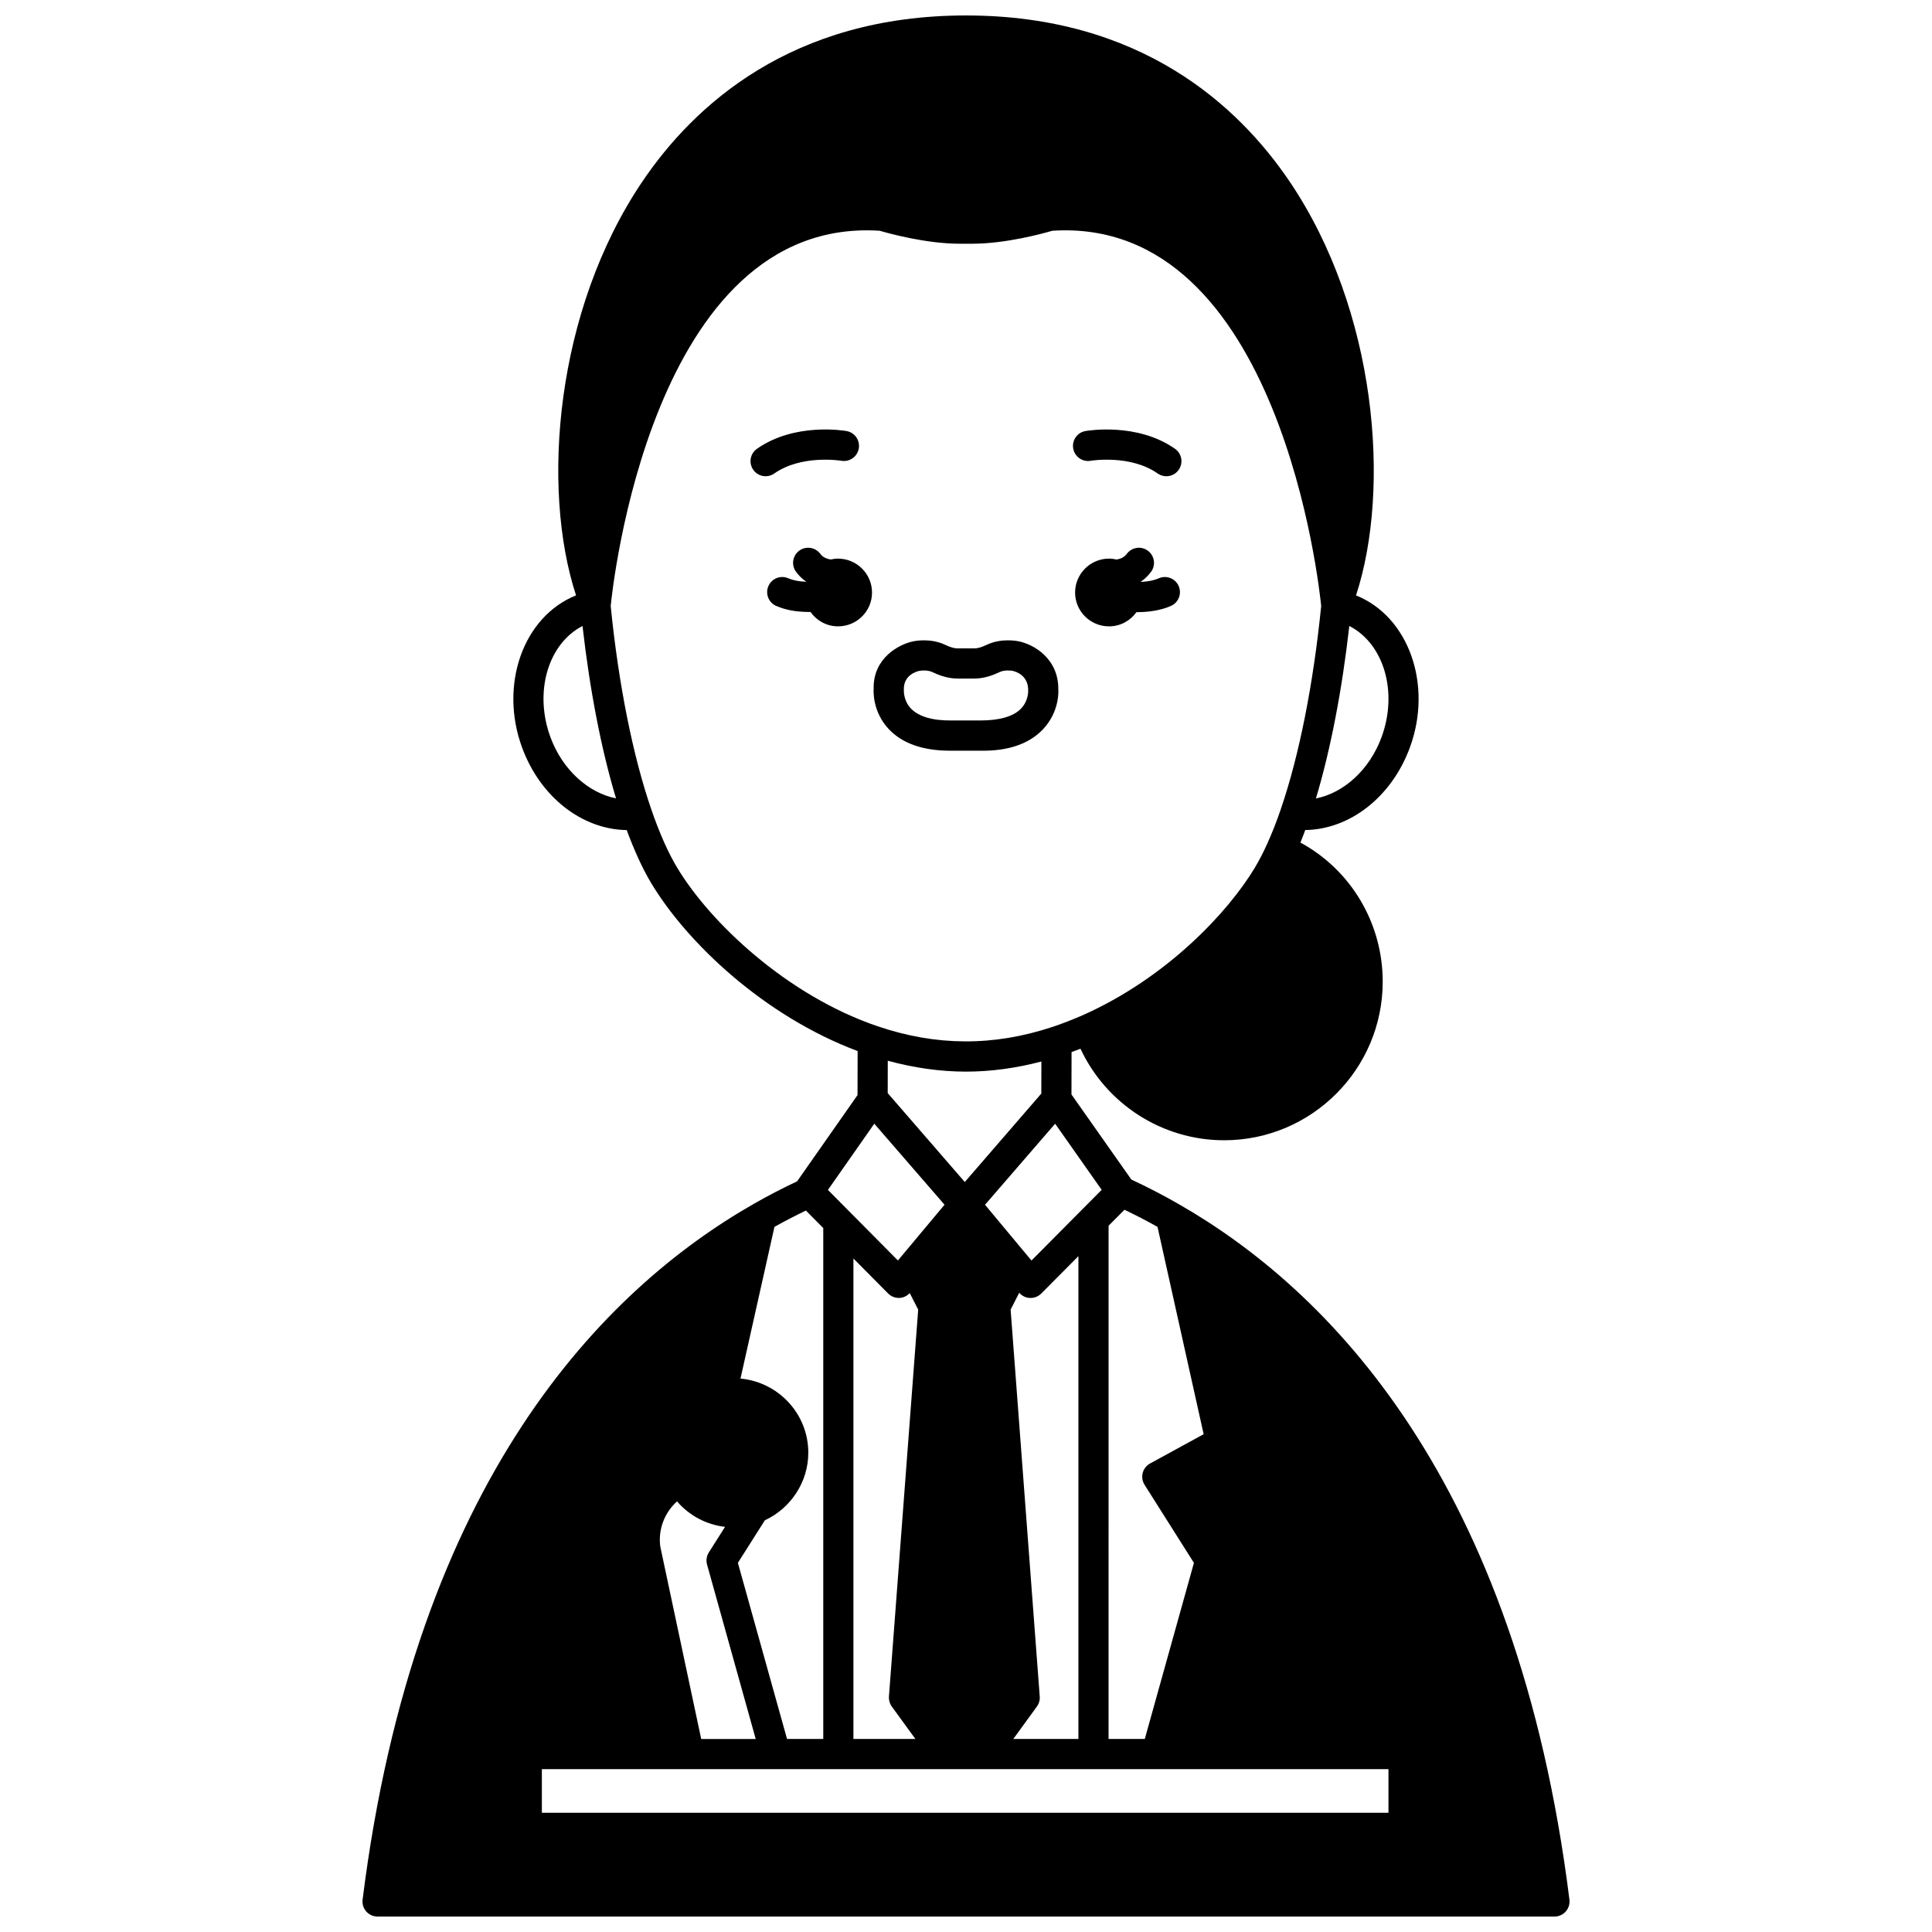
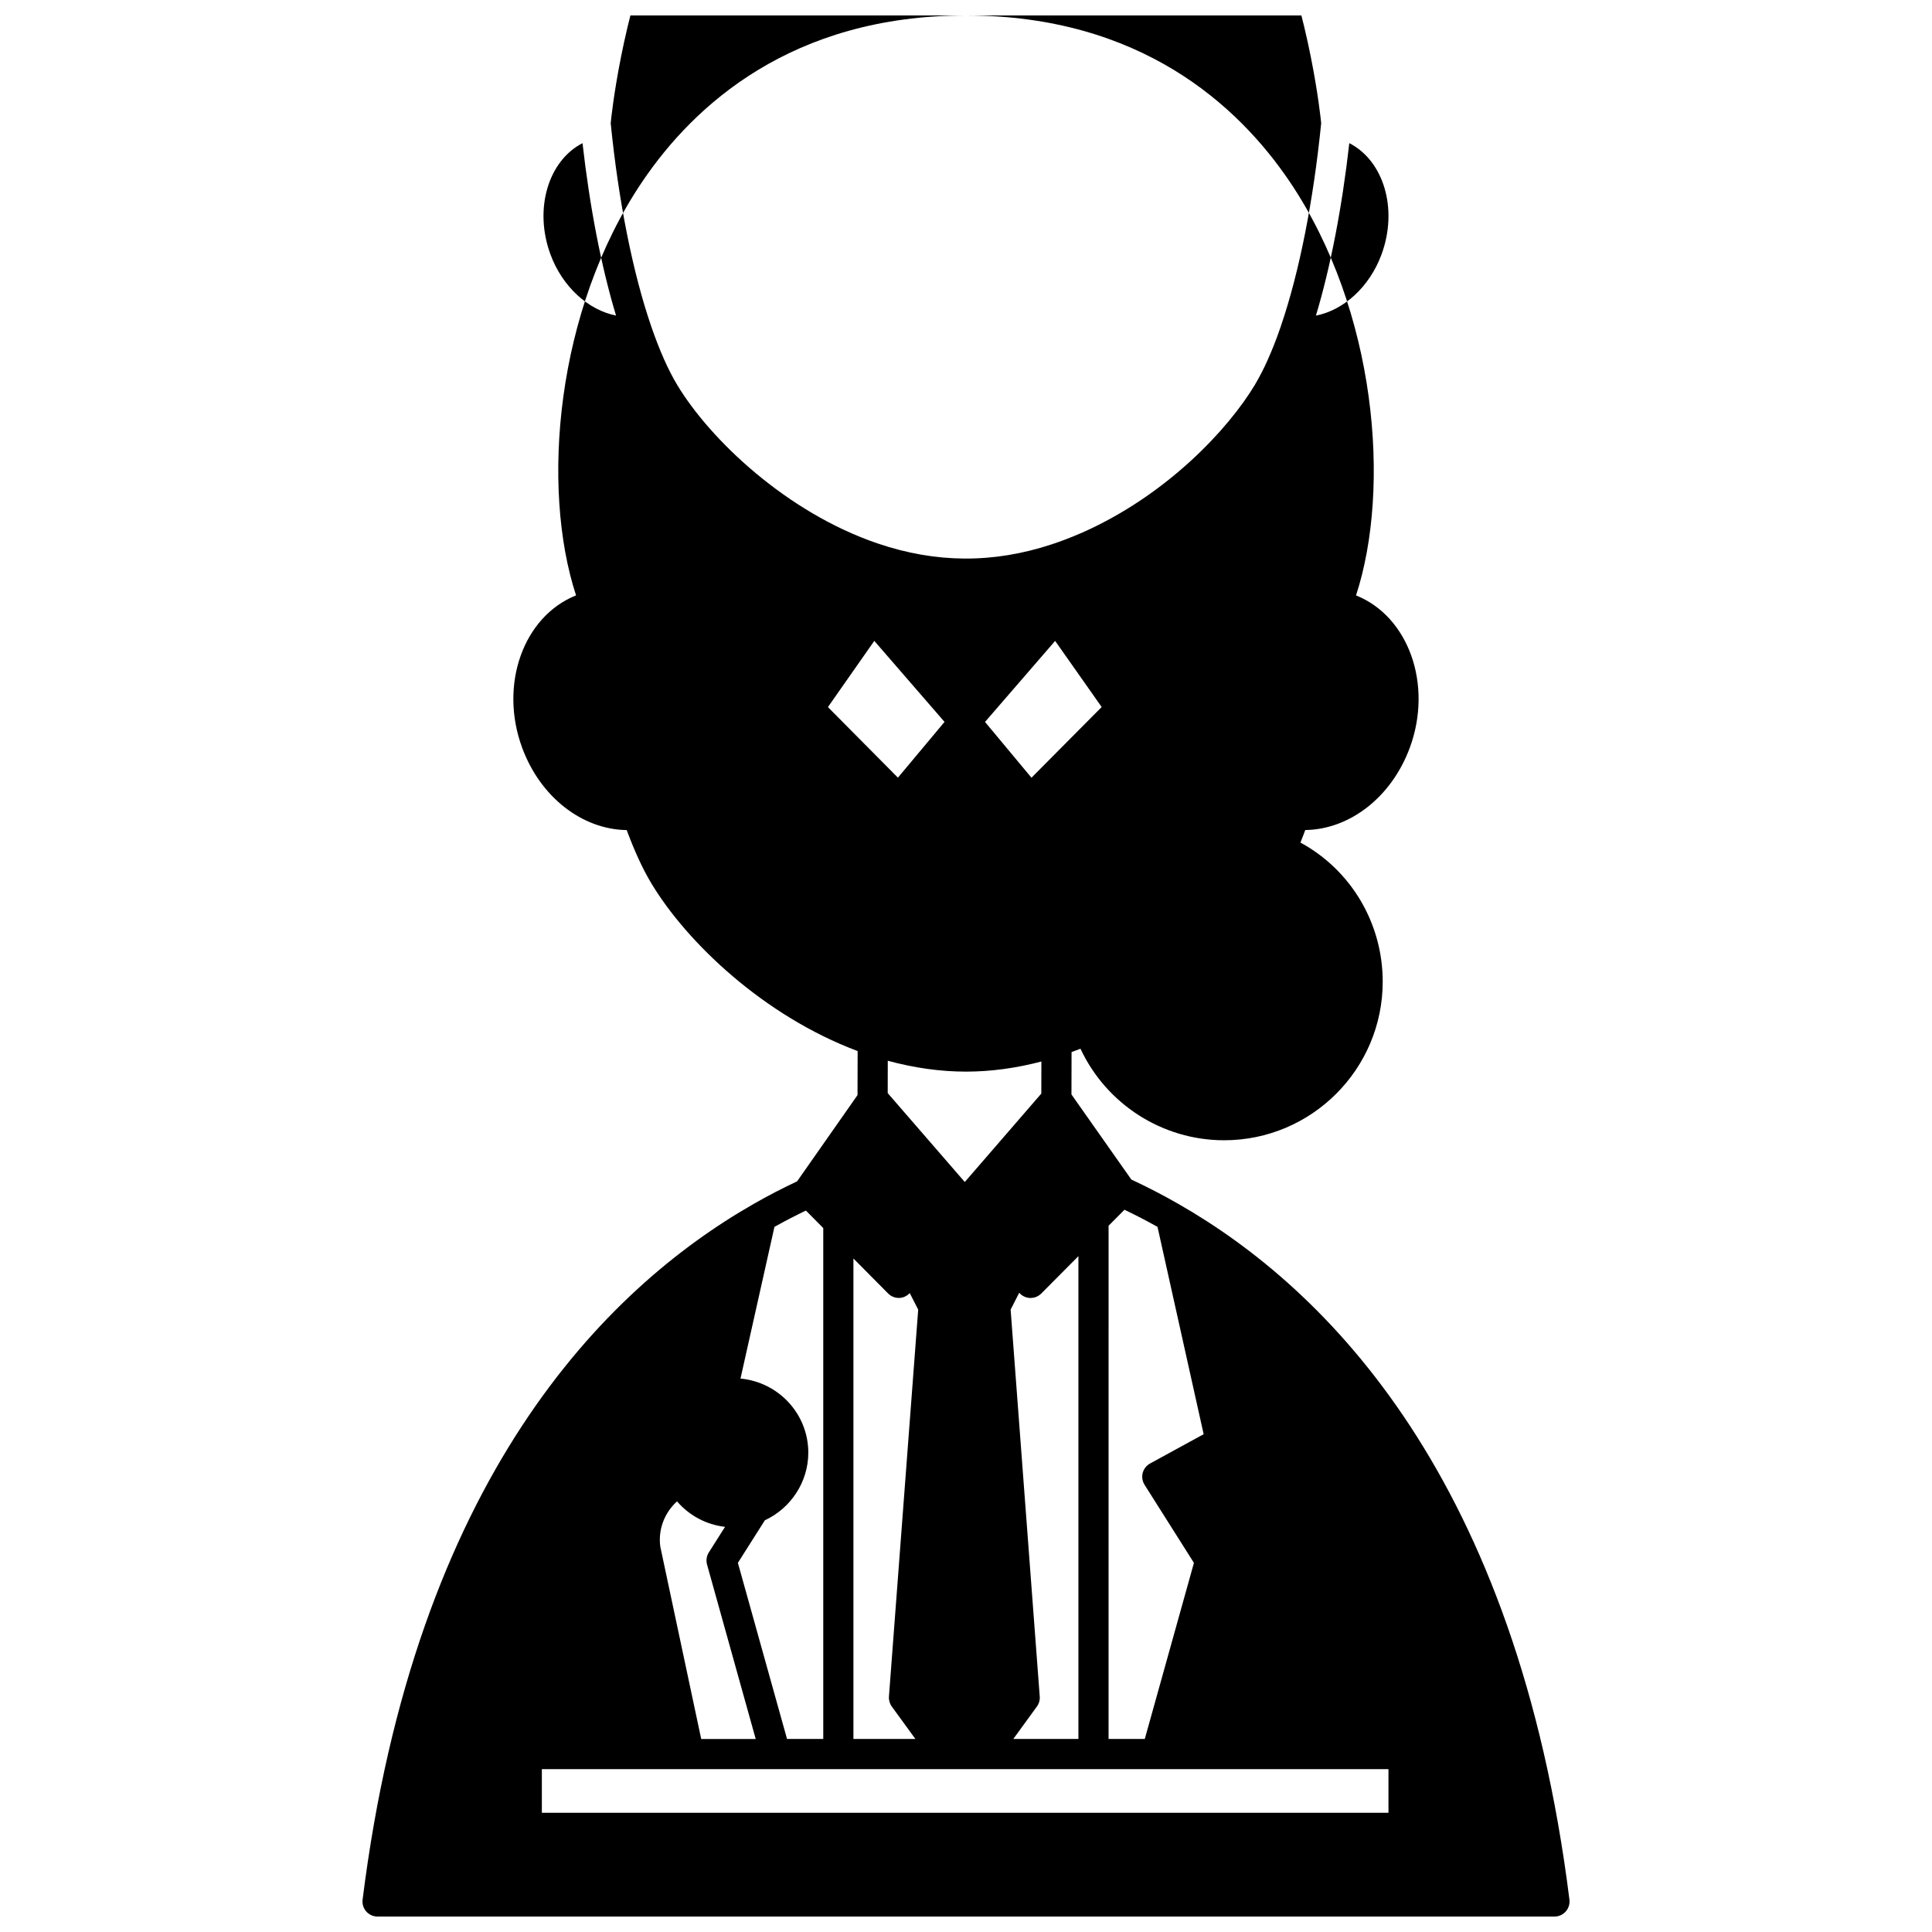
<svg xmlns="http://www.w3.org/2000/svg" width="800px" height="800px" version="1.1" viewBox="144 144 512 512">
  <defs>
    <clipPath id="a">
      <path d="m240 148.09h320v503.81h-320z" />
    </clipPath>
  </defs>
  <path d="m366.09 292.04c-0.668 0-1.316 0.09-1.941 0.227-0.695-0.102-1.434-0.316-2.09-0.805-0.223-0.16-0.453-0.395-0.684-0.703-1.32-1.758-3.828-2.129-5.598-0.801-1.766 1.324-2.125 3.832-0.801 5.598 0.723 0.965 1.543 1.773 2.363 2.363 0.109 0.078 0.215 0.117 0.324 0.191-0.004 0.016-0.008 0.031-0.012 0.043-0.102-0.004-0.18 0.008-0.281 0-1.707-0.066-3.289-0.387-4.457-0.898-2.019-0.895-4.379 0.02-5.269 2.043-0.891 2.019 0.02 4.383 2.043 5.269 2.648 1.168 5.473 1.504 7.328 1.574 0.504 0.027 1.008 0.039 1.516 0.039 0.09 0 0.172-0.012 0.258-0.012 1.621 2.305 4.285 3.82 7.309 3.82 4.957 0 8.996-4 8.996-8.957 0-4.953-4.043-8.992-9.004-8.992z" />
  <path d="m451.11 297.25c-1.227 0.535-2.719 0.848-4.566 0.957-0.062 0.004-0.117-0.004-0.18 0-0.008-0.027-0.016-0.055-0.027-0.082 0.082-0.059 0.168-0.09 0.25-0.148 0.891-0.641 1.711-1.453 2.434-2.414 1.328-1.766 0.969-4.273-0.801-5.598-1.766-1.332-4.269-0.965-5.598 0.801-0.23 0.309-0.465 0.547-0.754 0.754-0.613 0.461-1.324 0.664-2.004 0.758-0.633-0.148-1.285-0.238-1.957-0.238-4.957 0-8.996 4.039-8.996 8.996 0 4.957 4.039 8.957 8.996 8.957 3.008 0 5.641-1.496 7.266-3.766 0.062 0 0.125 0.008 0.184 0.008 0.555 0 1.113-0.016 1.664-0.051 2.797-0.168 5.172-0.688 7.273-1.598 2.023-0.879 2.953-3.234 2.074-5.262-0.879-2.027-3.231-2.949-5.258-2.074z" />
  <g clip-path="url(#a)">
-     <path d="m456.25 463.03c-4.062-2.336-8.242-4.481-12.43-6.438l-15.871-22.547 0.027-11.234c0.777-0.285 1.562-0.57 2.363-0.887 6.852 14.66 21.652 24.258 38.07 24.258 23.172 0 42.023-18.852 42.023-42.023 0-15.555-8.445-29.613-21.805-36.871 0.445-1.086 0.863-2.195 1.281-3.32 11.789-0.156 22.883-8.727 27.715-21.844 6.133-16.668-0.316-34.758-14.262-40.332 9.305-28.426 5.5-75.562-17.648-109.76-13.574-20.043-39.457-43.934-85.715-43.934-46.277 0-72.164 23.906-85.734 43.969-23.133 34.191-26.914 81.297-17.605 109.71-14.004 5.633-20.418 23.711-14.293 40.355 4.832 13.129 15.926 21.691 27.719 21.848 2.059 5.555 4.242 10.32 6.516 14.098 9.422 15.676 29.812 35.148 54.68 44.465l-0.027 11.668-16.016 22.863c-3.777 1.773-7.629 3.754-11.484 5.965-39.598 22.617-89.723 72.961-103.66 184.39-0.145 1.141 0.211 2.281 0.973 3.144 0.754 0.848 1.848 1.34 2.996 1.34h311.88c1.148 0 2.238-0.492 3-1.352 0.758-0.859 1.113-2.004 0.973-3.144-13.945-111.42-64.074-161.77-103.66-184.38zm-98.676 1.781 4.598 4.637v135.39h-9.602l-13.023-46.664 7.148-11.281c6.926-3.215 11.512-10.199 11.512-17.91 0-10.309-7.922-18.707-17.969-19.648l9-40.207c2.809-1.562 5.59-3 8.336-4.32zm21.793 21.977c0.75 0.758 1.773 1.18 2.84 1.18 0.055 0 0.113 0 0.168-0.004 1.043-0.043 2.004-0.527 2.715-1.285l2.242 4.387-7.75 102.52c-0.07 0.945 0.195 1.887 0.75 2.656l6.258 8.602h-16.422v-127.33zm-0.098-61.68c6.945 1.887 13.895 2.883 20.73 2.883 6.578 0 13.273-0.922 19.98-2.68l-0.02 8.5-20.281 23.434-20.426-23.562zm62.727 39.488c2.945 1.41 5.875 2.922 8.758 4.539l12.227 54.945-14.195 7.758c-0.973 0.527-1.676 1.434-1.957 2.508-0.277 1.066-0.098 2.203 0.492 3.141l13.082 20.688-13.023 46.668h-9.598l0.004-136.01zm8.41 148.25h0.016 0.012 61.523v11.555h-224.36v-11.555h61.922 0.012 0.016zm-120.58-8-10.832-50.938c-0.637-4.539 1.09-9.012 4.422-12.031 3.227 3.754 7.742 6.184 12.727 6.754l-4.293 6.773c-0.605 0.957-0.777 2.125-0.477 3.215l12.898 46.23h-14.445zm99.965 0h-17.258l6.258-8.602c0.559-0.77 0.828-1.707 0.75-2.656l-7.715-102.52 2.277-4.473c0.723 0.828 1.742 1.336 2.844 1.379h0.168c1.062 0 2.082-0.426 2.836-1.18l9.84-9.902zm1.203-140.53c-0.02 0.016-0.035 0.035-0.051 0.051l-13.59 13.688-12.312-14.781 18.582-21.477 12.332 17.523zm79.129-124.95c-3.188 8.664-10.039 14.789-17.391 16.23 3.863-12.809 6.926-28.68 8.848-45.707 9.105 4.652 12.98 17.418 8.543 29.477zm-220.25 0c-4.43-12.047-0.578-24.805 8.5-29.473 1.918 16.949 4.992 32.816 8.883 45.688-7.32-1.453-14.195-7.559-17.383-16.215zm33.586 34.582c-2.371-3.934-4.672-9.117-6.84-15.398-4.902-14.203-8.719-33.344-10.777-53.945 0.363-3.777 10.594-103.34 71.293-99.453 2.269 0.668 12.234 3.438 21.188 3.438h3.359c8.957 0 18.918-2.769 21.191-3.438 60.523-3.898 70.875 95.547 71.254 99.445-2.055 20.57-5.824 39.59-10.648 53.676-0.012 0.031-0.02 0.062-0.031 0.098-0.02 0.062-0.039 0.133-0.062 0.195-1.078 3.156-2.266 6.184-3.551 9.023-0.934 2.098-2.016 4.191-3.289 6.363-7.113 11.836-23.344 29.18-45.629 39.098-2.918 1.266-5.594 2.301-8.172 3.148-15.531 5.125-30.695 5.031-46.164-0.227-24.062-8.172-44.402-27.512-53.121-42.023zm52.238 67.844 18.613 21.473-11.371 13.602c-0.137 0.156-0.281 0.293-0.387 0.465l-0.59 0.711-18.551-18.703z" />
+     <path d="m456.25 463.03c-4.062-2.336-8.242-4.481-12.43-6.438l-15.871-22.547 0.027-11.234c0.777-0.285 1.562-0.57 2.363-0.887 6.852 14.66 21.652 24.258 38.07 24.258 23.172 0 42.023-18.852 42.023-42.023 0-15.555-8.445-29.613-21.805-36.871 0.445-1.086 0.863-2.195 1.281-3.32 11.789-0.156 22.883-8.727 27.715-21.844 6.133-16.668-0.316-34.758-14.262-40.332 9.305-28.426 5.5-75.562-17.648-109.76-13.574-20.043-39.457-43.934-85.715-43.934-46.277 0-72.164 23.906-85.734 43.969-23.133 34.191-26.914 81.297-17.605 109.71-14.004 5.633-20.418 23.711-14.293 40.355 4.832 13.129 15.926 21.691 27.719 21.848 2.059 5.555 4.242 10.32 6.516 14.098 9.422 15.676 29.812 35.148 54.68 44.465l-0.027 11.668-16.016 22.863c-3.777 1.773-7.629 3.754-11.484 5.965-39.598 22.617-89.723 72.961-103.66 184.39-0.145 1.141 0.211 2.281 0.973 3.144 0.754 0.848 1.848 1.34 2.996 1.34h311.88c1.148 0 2.238-0.492 3-1.352 0.758-0.859 1.113-2.004 0.973-3.144-13.945-111.42-64.074-161.77-103.66-184.38zm-98.676 1.781 4.598 4.637v135.39h-9.602l-13.023-46.664 7.148-11.281c6.926-3.215 11.512-10.199 11.512-17.91 0-10.309-7.922-18.707-17.969-19.648l9-40.207c2.809-1.562 5.59-3 8.336-4.32zm21.793 21.977c0.75 0.758 1.773 1.18 2.84 1.18 0.055 0 0.113 0 0.168-0.004 1.043-0.043 2.004-0.527 2.715-1.285l2.242 4.387-7.75 102.52c-0.07 0.945 0.195 1.887 0.75 2.656l6.258 8.602h-16.422v-127.33zm-0.098-61.68c6.945 1.887 13.895 2.883 20.73 2.883 6.578 0 13.273-0.922 19.98-2.68l-0.02 8.5-20.281 23.434-20.426-23.562zm62.727 39.488c2.945 1.41 5.875 2.922 8.758 4.539l12.227 54.945-14.195 7.758c-0.973 0.527-1.676 1.434-1.957 2.508-0.277 1.066-0.098 2.203 0.492 3.141l13.082 20.688-13.023 46.668h-9.598l0.004-136.01zm8.41 148.25h0.016 0.012 61.523v11.555h-224.36v-11.555h61.922 0.012 0.016zm-120.58-8-10.832-50.938c-0.637-4.539 1.09-9.012 4.422-12.031 3.227 3.754 7.742 6.184 12.727 6.754l-4.293 6.773c-0.605 0.957-0.777 2.125-0.477 3.215l12.898 46.23h-14.445zm99.965 0h-17.258l6.258-8.602c0.559-0.77 0.828-1.707 0.75-2.656l-7.715-102.52 2.277-4.473c0.723 0.828 1.742 1.336 2.844 1.379h0.168c1.062 0 2.082-0.426 2.836-1.18l9.84-9.902m1.203-140.53c-0.02 0.016-0.035 0.035-0.051 0.051l-13.59 13.688-12.312-14.781 18.582-21.477 12.332 17.523zm79.129-124.95c-3.188 8.664-10.039 14.789-17.391 16.23 3.863-12.809 6.926-28.68 8.848-45.707 9.105 4.652 12.98 17.418 8.543 29.477zm-220.25 0c-4.43-12.047-0.578-24.805 8.5-29.473 1.918 16.949 4.992 32.816 8.883 45.688-7.32-1.453-14.195-7.559-17.383-16.215zm33.586 34.582c-2.371-3.934-4.672-9.117-6.84-15.398-4.902-14.203-8.719-33.344-10.777-53.945 0.363-3.777 10.594-103.34 71.293-99.453 2.269 0.668 12.234 3.438 21.188 3.438h3.359c8.957 0 18.918-2.769 21.191-3.438 60.523-3.898 70.875 95.547 71.254 99.445-2.055 20.57-5.824 39.59-10.648 53.676-0.012 0.031-0.02 0.062-0.031 0.098-0.02 0.062-0.039 0.133-0.062 0.195-1.078 3.156-2.266 6.184-3.551 9.023-0.934 2.098-2.016 4.191-3.289 6.363-7.113 11.836-23.344 29.18-45.629 39.098-2.918 1.266-5.594 2.301-8.172 3.148-15.531 5.125-30.695 5.031-46.164-0.227-24.062-8.172-44.402-27.512-53.121-42.023zm52.238 67.844 18.613 21.473-11.371 13.602c-0.137 0.156-0.281 0.293-0.387 0.465l-0.59 0.711-18.551-18.703z" />
  </g>
-   <path d="m433.03 266.11c0.102-0.02 10.52-1.727 17.766 3.371 0.699 0.492 1.5 0.727 2.297 0.727 1.254 0 2.5-0.59 3.273-1.699 1.273-1.809 0.836-4.301-0.973-5.57-10.004-7.039-23.188-4.809-23.746-4.707-2.172 0.383-3.613 2.449-3.238 4.621 0.383 2.176 2.449 3.637 4.621 3.258z" />
-   <path d="m366.96 266.11c2.188 0.371 4.242-1.074 4.625-3.246 0.383-2.176-1.066-4.25-3.242-4.633-0.559-0.105-13.746-2.332-23.746 4.707-1.809 1.266-2.242 3.762-0.973 5.57 0.781 1.109 2.016 1.699 3.273 1.699 0.797 0 1.594-0.234 2.297-0.727 7.215-5.074 17.578-3.402 17.766-3.371z" />
-   <path d="m395.74 342.94h0.371 7.723c7.418 0.148 13.004-1.863 16.629-5.738 4.309-4.602 4.035-10.066 4-10.293 0.18-8.57-6.812-12.227-10.477-12.949-0.461-0.102-4.59-0.91-8.438 0.895-1.414 0.672-2.441 0.977-3.324 0.977h-4.477c-0.879 0-1.902-0.301-3.336-0.98-3.828-1.801-7.957-0.988-8.355-0.902-3.727 0.738-10.719 4.398-10.527 12.578-0.047 0.609-0.324 6.074 3.988 10.676 3.574 3.809 9.039 5.738 16.223 5.738zm-8.094-21.156c0.223-0.043 0.676-0.098 1.215-0.098 0.68 0 1.496 0.09 2.144 0.391 1.578 0.75 4 1.746 6.754 1.746h4.477c2.754 0 5.176-1 6.738-1.742 1.184-0.551 2.875-0.395 3.356-0.305 0.992 0.223 4.223 1.234 4.152 5.281 0.004 0.109 0.09 2.676-1.922 4.754-2.023 2.086-5.688 3.109-10.676 3.121h-7.797c-4.973 0.051-8.617-1.035-10.641-3.121-2.012-2.078-1.926-4.644-1.914-5.078-0.09-3.719 3.137-4.731 4.113-4.949z" />
</svg>